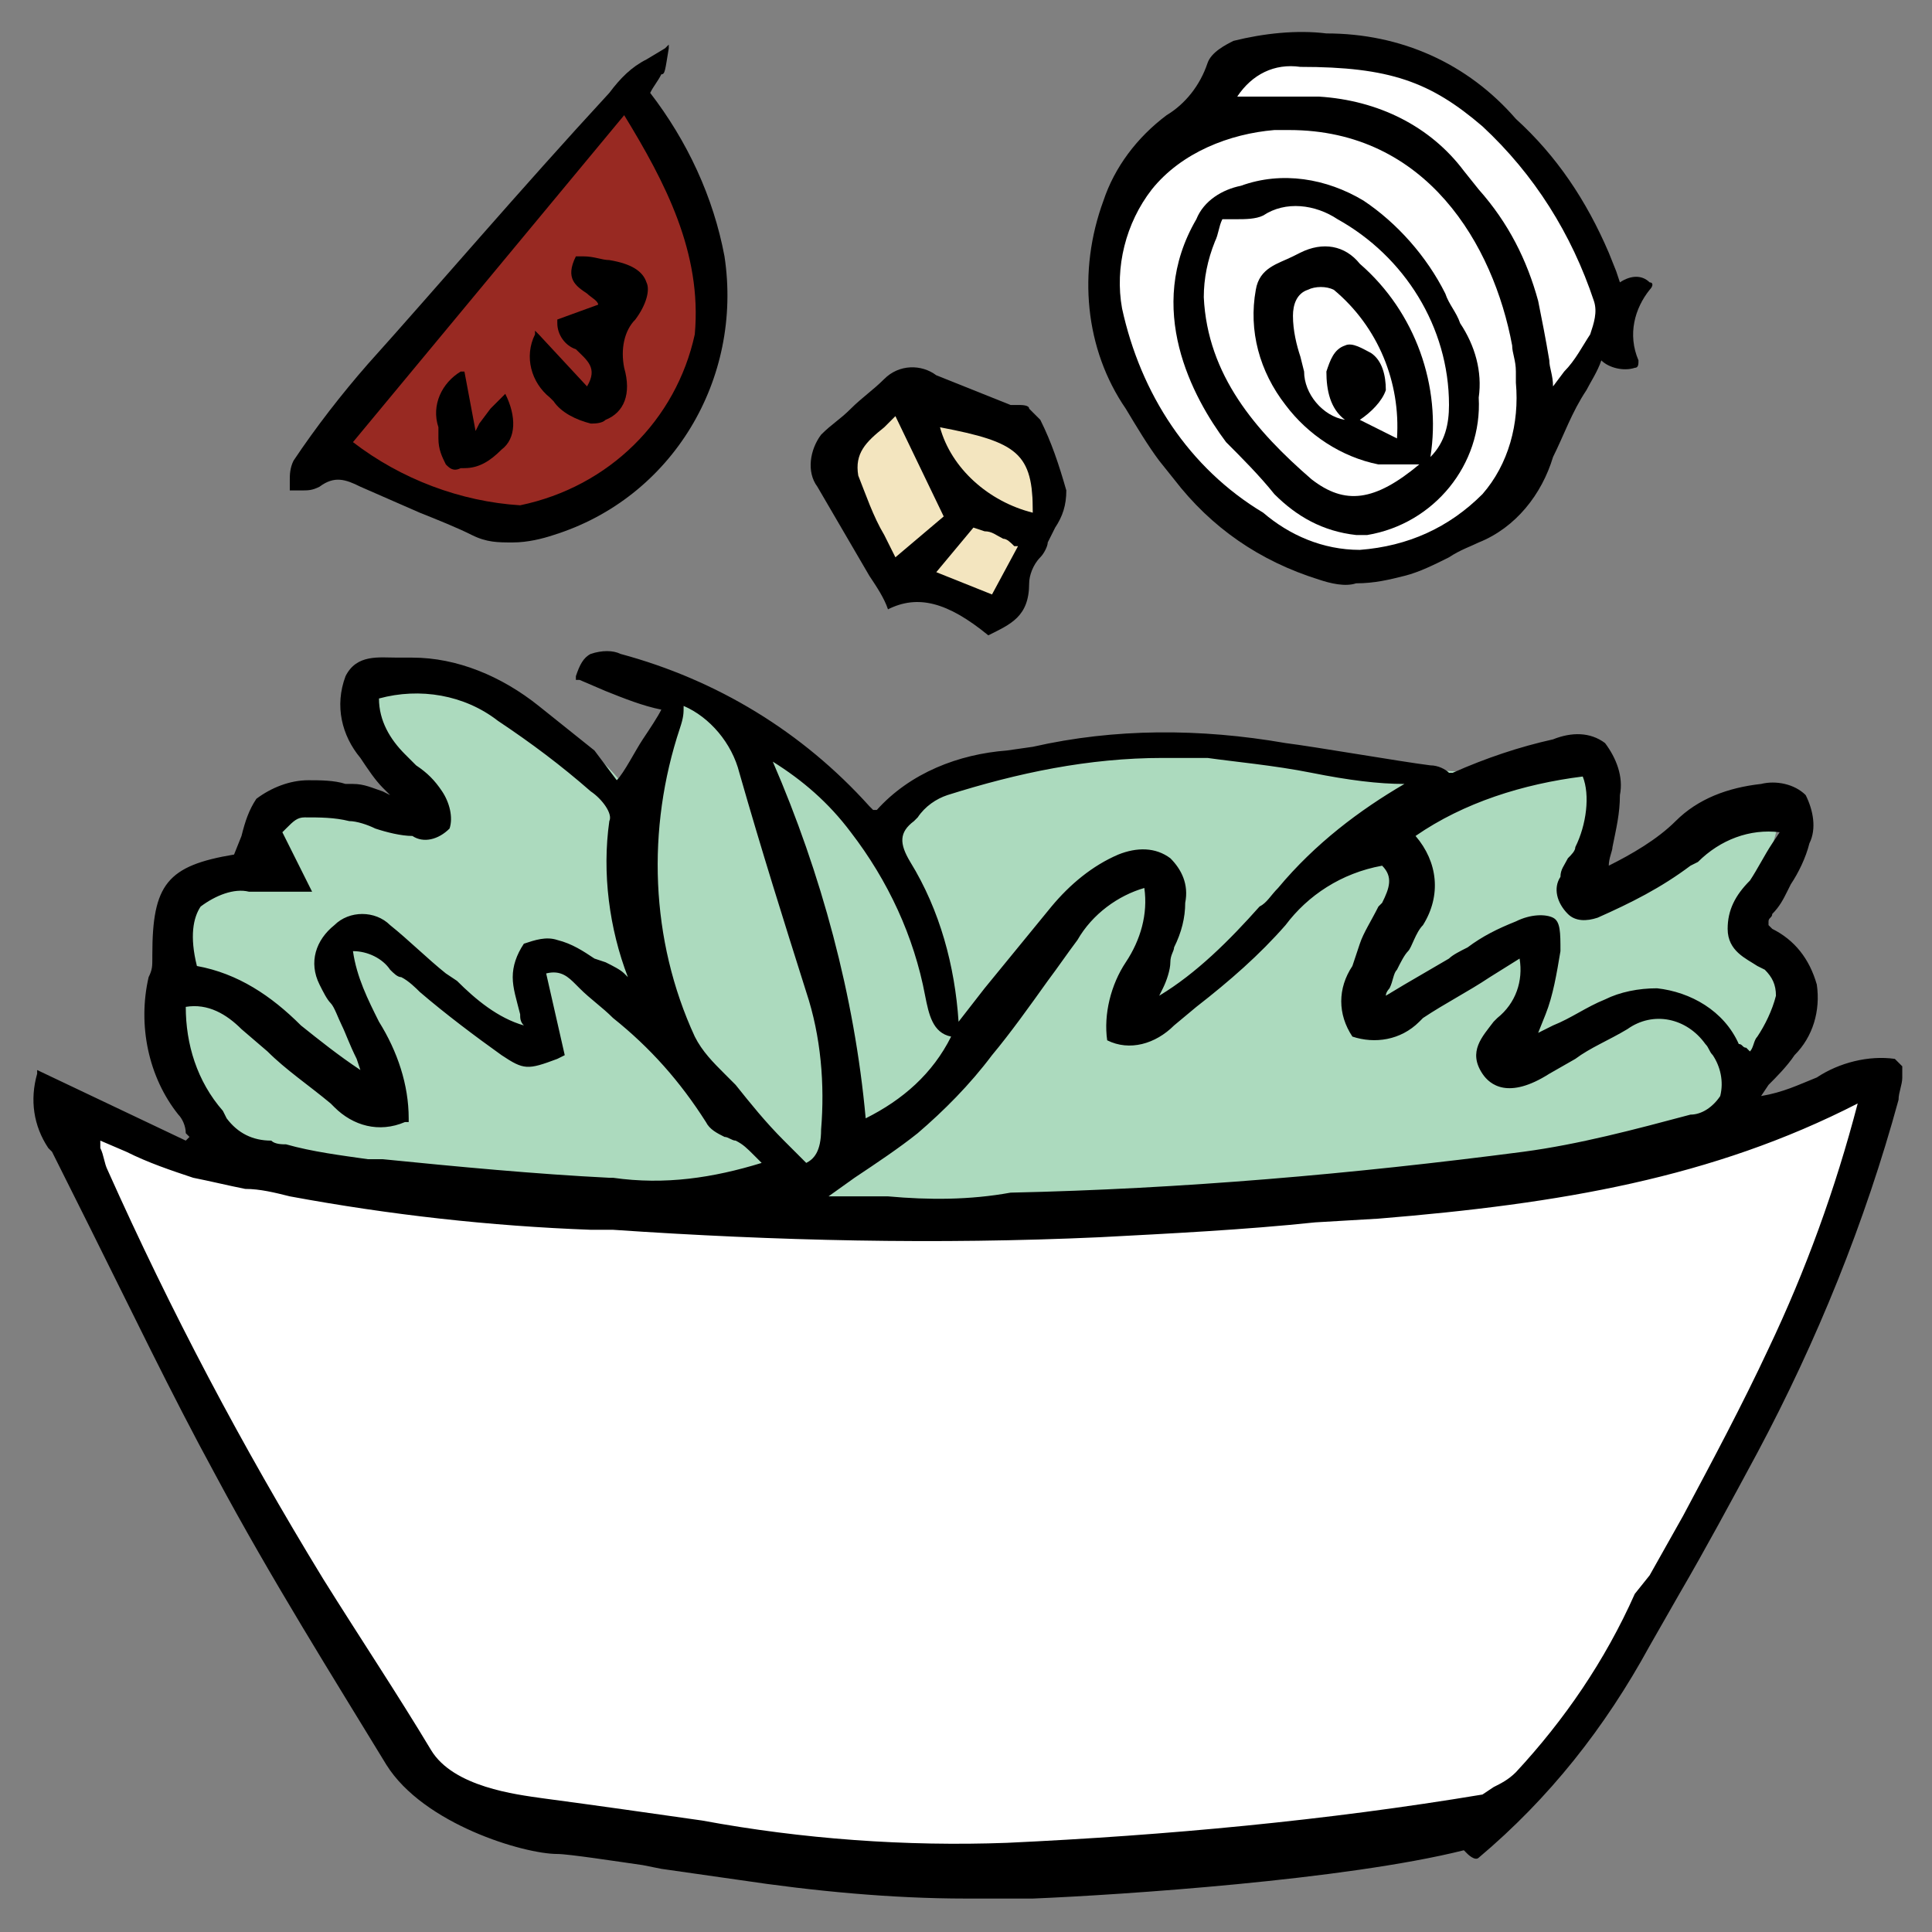
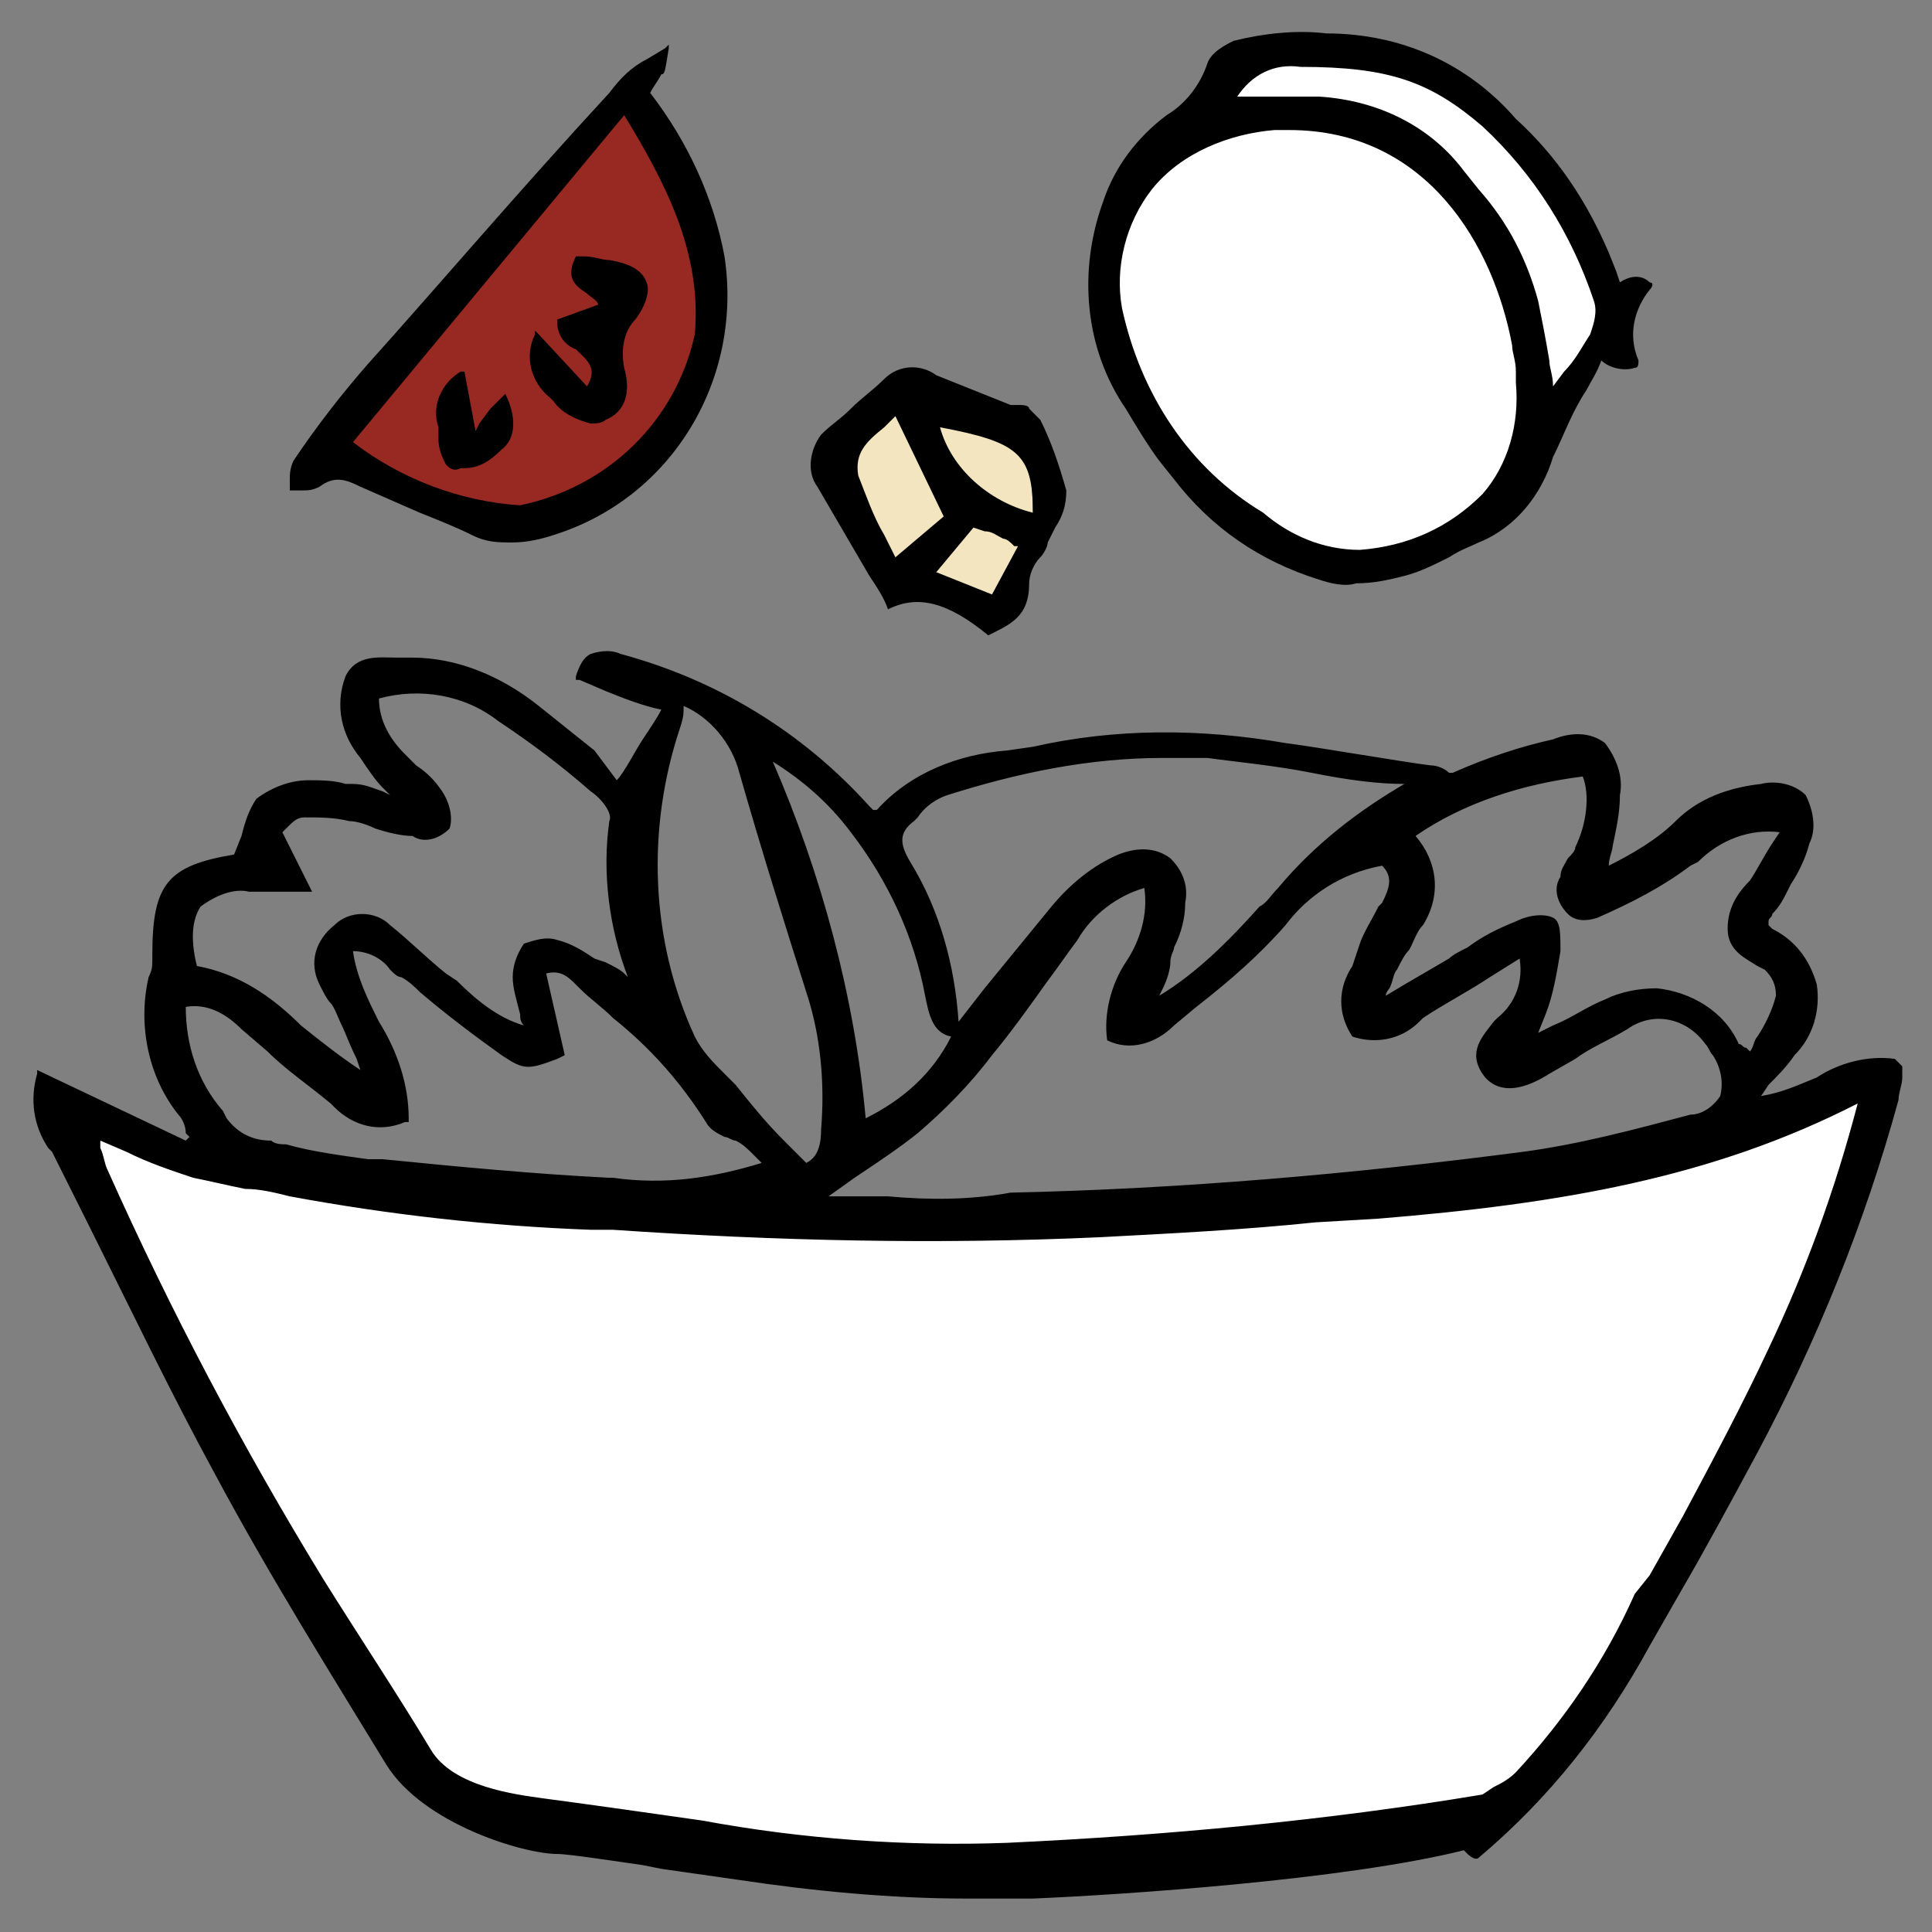
<svg xmlns="http://www.w3.org/2000/svg" version="1.1" id="Layer_1" x="0px" y="0px" viewBox="0 0 52 52" style="enable-background:new 0 0 52 52;" xml:space="preserve">
  <rect x="0" y="0" width="52" height="52" fill="#808080" stroke="none" />
  <style type="text/css">
	.st0{fill:#ACDABE;}
	.st1{fill:#FFFFFF;}
	.st2{fill:#982922;}
	.st3{fill:#F3E5BF;}
</style>
  <g id="Drawing">
-     <path class="st0" d="M42.9,23.9c-2.1-0.1,2.2-3.2-0.6-3.4c-3.6,1.1-10.1-1.5-16.5,0.4c-0.7,0.4-1.3,0.8-1.8,1.4   c-0.5,0-0.9-0.4-1.3-1.1c-1.2-1.2-2.7-2.1-4.3-2.6c0,0-1.4,3.1-1.4,2.9c-1.5-3-11.2-5.8-5.8,0.2c-5.4-0.7-3.3,1.3-4.3,1.4   C3.8,23.6,3.4,29.3,6,31c3,1.9,12.7,1.5,20.2,1.6c7.3,0.1,17.7,0.9,21.3-4c2.2-3-0.1-1.9-0.2-3.7c0-1.5,0.8-2.8,0.5-3.1   C47.1,21,44,24,42.9,23.9z" />
    <path class="st1" d="M43.2,7.3c-0.4-1.7-3.1-4.5-3.8-4.5c-0.2-0.2-1.9-0.9-2.2-1.1C34.7,0,31.1,3.1,30,6.6s1.4,5.9,4,7.8   s5.8,0.4,7.7-2.6C42.6,10.4,43.5,8.9,43.2,7.3z" />
    <path class="st1" d="M50.3,29.3c-3.2,1.6-6.7,2.5-10.2,2.5c-4.6,0.1-15.7,0.8-20.5,1.1c-1.1-0.5-8.7-0.5-9.9-0.7   C9.5,32,1.8,30,1.8,30s6.7,13,8.4,16.1c1,1.8,2.9,2.9,4.9,2.9c7,1.8,14.2,2.1,21.3,0.9c7.1-1.2,7.1-6.2,10.6-11.7   C48.8,35.4,50.3,29.3,50.3,29.3z" />
    <path class="st2" d="M16.9,2.5l-7.8,9.3c-1.5,1.4,5.8,2.8,7,1.9c2.1-1.7,3.2-4.2,2.9-6.9C18.9,4.7,16.9,2.5,16.9,2.5z" />
    <path class="st3" d="M24.1,10.6l-1.6,2.3c0.7,1.6,2,2.9,3.6,3.5c2.5,0.8,1.5-4.8,1.5-4.8L24.1,10.6z" />
    <path d="M51,28.5c-0.7-0.1-1.5,0.1-2.1,0.5c-0.5,0.2-0.9,0.4-1.5,0.5l0.2-0.3c0.2-0.2,0.5-0.5,0.7-0.8c0.5-0.5,0.7-1.2,0.6-1.9   c-0.2-0.7-0.6-1.2-1.2-1.5c0,0-0.1-0.1-0.1-0.1c0,0,0,0,0-0.1c0-0.1,0.1-0.1,0.1-0.2c0.2-0.2,0.3-0.4,0.4-0.6l0.1-0.2   c0.2-0.3,0.4-0.7,0.5-1.1c0.2-0.4,0.1-0.9-0.1-1.3c-0.3-0.3-0.8-0.4-1.2-0.3c-0.9,0.1-1.7,0.4-2.3,1c-0.5,0.5-1.2,0.9-1.8,1.2   c0-0.2,0.1-0.4,0.1-0.5c0.1-0.5,0.2-0.9,0.2-1.4c0.1-0.5-0.1-1-0.4-1.4c-0.4-0.3-0.9-0.3-1.4-0.1c-0.9,0.2-1.8,0.5-2.7,0.9h-0.1   c-0.1-0.1-0.3-0.2-0.5-0.2c-0.8-0.1-3.1-0.5-3.9-0.6c-2.3-0.4-4.6-0.4-6.8,0.1l-0.7,0.1c-1.3,0.1-2.6,0.6-3.5,1.6l-0.1,0   c0,0-0.1-0.1-0.1-0.1c-1.8-2-4.1-3.4-6.7-4.1c-0.2-0.1-0.5-0.1-0.8,0c-0.2,0.1-0.3,0.3-0.4,0.6v0.1h0.1l0.7,0.3   c0.5,0.2,1,0.4,1.5,0.5c-0.1,0.2-0.3,0.5-0.5,0.8s-0.5,0.9-0.7,1.1L16,20.2c-0.5-0.4-1-0.8-1.5-1.2c-1-0.8-2.2-1.3-3.4-1.3l0,0   h-0.4c-0.5,0-1.1-0.1-1.4,0.5c-0.3,0.8-0.1,1.6,0.4,2.2c0.2,0.3,0.4,0.6,0.6,0.8l0.2,0.2l-0.2-0.1c-0.3-0.1-0.5-0.2-0.8-0.2l-0.2,0   c-0.3-0.1-0.7-0.1-1-0.1c-0.5,0-1,0.2-1.4,0.5c-0.2,0.3-0.3,0.6-0.4,1L6.3,23c-1.8,0.3-2.2,0.8-2.2,2.7v0.1c0,0.2,0,0.3-0.1,0.5   C3.7,27.6,4,29,4.8,30C4.9,30.1,5,30.3,5,30.5l0.1,0.1L5,30.7l-4-1.9v0.1c-0.2,0.7-0.1,1.4,0.3,2L1.4,31l1,2   c1.1,2.2,2.2,4.5,3.4,6.7c1.5,2.8,3.2,5.5,4.6,7.8c1,1.6,3.7,2.4,4.6,2.4c0.3,0,1.6,0.2,2.3,0.3l0.5,0.1l2.1,0.3   c2,0.3,4.1,0.5,6.1,0.5c0.5,0,1,0,1.4,0h0.4c2.4-0.1,8.4-0.5,11.6-1.3l0.1,0.1c0,0,0.2,0.2,0.3,0.1c1.9-1.6,3.4-3.5,4.6-5.7   l0.8-1.4c0.7-1.2,1.4-2.5,2.1-3.8c1.6-3,2.9-6.2,3.8-9.5c0-0.2,0.1-0.4,0.1-0.6c0-0.1,0-0.2,0-0.3L51,28.5L51,28.5z M12.1,22.3   c0.1-0.3,0-0.7-0.2-1c-0.2-0.3-0.4-0.5-0.7-0.7c-0.1-0.1-0.2-0.2-0.3-0.3c-0.4-0.4-0.7-0.9-0.7-1.5c1.1-0.3,2.3-0.1,3.2,0.6   c0.9,0.6,1.7,1.2,2.5,1.9c0.3,0.2,0.6,0.6,0.5,0.8c-0.2,1.4,0,2.9,0.5,4.2l-0.1-0.1c-0.1-0.1-0.3-0.2-0.5-0.3L16,25.8   c-0.3-0.2-0.6-0.4-1-0.5c-0.3-0.1-0.6,0-0.9,0.1c-0.2,0.3-0.3,0.6-0.3,0.9c0,0.3,0.1,0.6,0.2,1c0,0.1,0,0.2,0.1,0.3   c-0.7-0.2-1.3-0.7-1.8-1.2l-0.3-0.2l0,0c-0.5-0.4-1-0.9-1.5-1.3c-0.4-0.4-1.1-0.4-1.5,0c-0.5,0.4-0.7,1-0.4,1.6   c0.1,0.2,0.2,0.4,0.3,0.5s0.2,0.4,0.3,0.6s0.2,0.5,0.4,0.9l0.1,0.3c-0.6-0.4-1.1-0.8-1.6-1.2c-0.8-0.8-1.7-1.4-2.8-1.6   c-0.2-0.8-0.1-1.3,0.1-1.6c0.4-0.3,0.9-0.5,1.3-0.4h1.7l-0.8-1.6l0.1-0.1C7.9,22.1,8,22,8.2,22c0.4,0,0.8,0,1.2,0.1   c0.2,0,0.5,0.1,0.7,0.2c0.3,0.1,0.7,0.2,1,0.2C11.4,22.7,11.8,22.6,12.1,22.3L12.1,22.3z M42.4,22.8c0,0.1-0.1,0.2-0.2,0.3   c-0.1,0.2-0.2,0.3-0.2,0.5c-0.2,0.3-0.1,0.7,0.2,1c0.2,0.2,0.5,0.2,0.8,0.1c0.9-0.4,1.7-0.8,2.5-1.4l0.2-0.1   c0.6-0.6,1.4-0.9,2.2-0.8l-0.2,0.3c-0.2,0.3-0.4,0.7-0.6,1c-0.4,0.4-0.6,0.8-0.6,1.3c0,0.6,0.5,0.8,0.8,1l0.2,0.1   c0.2,0.2,0.3,0.4,0.3,0.7c-0.1,0.4-0.3,0.8-0.5,1.1c-0.1,0.1-0.1,0.3-0.2,0.4l-0.1-0.1c-0.1,0-0.1-0.1-0.2-0.1   c-0.4-0.9-1.3-1.4-2.2-1.5c-0.5,0-1,0.1-1.4,0.3c-0.5,0.2-0.9,0.5-1.4,0.7l-0.4,0.2l0.2-0.5c0.2-0.5,0.3-1.1,0.4-1.7   c0-0.5,0-0.8-0.2-0.9s-0.6-0.1-1,0.1c-0.5,0.2-0.9,0.4-1.3,0.7c-0.2,0.1-0.4,0.2-0.5,0.3l-1.2,0.7l-0.5,0.3c0-0.1,0.1-0.2,0.1-0.2   c0.1-0.2,0.1-0.4,0.2-0.5c0.1-0.2,0.2-0.4,0.3-0.5s0.2-0.5,0.4-0.7c0.5-0.8,0.4-1.7-0.2-2.4c1.3-0.9,2.9-1.4,4.5-1.6   C42.8,21.4,42.7,22.2,42.4,22.8L42.4,22.8z M23.9,32.2h-1.2c-0.1,0-0.2,0-0.3,0h-0.1l0.7-0.5c0.6-0.4,1.2-0.8,1.7-1.2   c0.7-0.6,1.4-1.3,2-2.1c0.5-0.6,1-1.3,1.5-2c0.3-0.4,0.5-0.7,0.8-1.1c0.4-0.7,1.1-1.2,1.8-1.4c0.1,0.7-0.1,1.4-0.5,2   c-0.4,0.6-0.6,1.4-0.5,2.1l0,0h0c0.6,0.3,1.3,0.1,1.8-0.4l0.6-0.5c0.9-0.7,1.7-1.4,2.4-2.2c0.6-0.8,1.5-1.4,2.6-1.6   c0.3,0.3,0.2,0.6,0,1l-0.1,0.1c-0.2,0.4-0.4,0.7-0.5,1L36.4,26c-0.4,0.6-0.4,1.3,0,1.9l0,0l0,0c0.6,0.2,1.3,0.1,1.8-0.4l0.1-0.1   c0.6-0.4,1.2-0.7,1.8-1.1l0.8-0.5c0.1,0.6-0.1,1.2-0.6,1.6l-0.1,0.1c-0.3,0.4-0.7,0.8-0.3,1.4c0.2,0.3,0.7,0.7,1.8,0l0.7-0.4   c0.4-0.3,0.9-0.5,1.4-0.8c0.7-0.5,1.6-0.3,2.1,0.4c0.1,0.1,0.1,0.2,0.2,0.3c0.2,0.3,0.3,0.7,0.2,1.1c-0.2,0.3-0.5,0.5-0.8,0.5   c-1.5,0.4-3,0.8-4.5,1c-4.6,0.6-9.2,1-13.8,1.1C26.1,32.3,25,32.3,23.9,32.2z M23.3,30.1c-0.3-3.3-1.2-6.6-2.5-9.6   c0.8,0.5,1.5,1.1,2.1,1.9c1,1.3,1.7,2.8,2,4.4c0.1,0.5,0.2,1,0.7,1.1C25.1,28.9,24.3,29.6,23.3,30.1z M7.2,28.3   c0.5,0.5,1.1,0.9,1.7,1.4L9,29.8c0.5,0.5,1.2,0.7,1.9,0.4h0.1v-0.1c0-0.9-0.3-1.8-0.8-2.6c-0.3-0.6-0.6-1.2-0.7-1.9   c0.4,0,0.8,0.2,1,0.5c0.1,0.1,0.2,0.2,0.3,0.2c0.2,0.1,0.4,0.3,0.5,0.4c0.7,0.6,1.5,1.2,2.2,1.7c0.6,0.4,0.7,0.4,1.5,0.1l0.2-0.1   l-0.5-2.2c0.4-0.1,0.6,0.1,0.8,0.3l0.1,0.1c0.3,0.3,0.6,0.5,0.9,0.8c1,0.8,1.8,1.7,2.5,2.8c0.1,0.2,0.3,0.3,0.5,0.4   c0.1,0,0.2,0.1,0.3,0.1c0.2,0.1,0.3,0.2,0.5,0.4l0.2,0.2c-1.3,0.4-2.6,0.6-4,0.4h-0.1c-2-0.1-4.1-0.3-6.1-0.5h-0.4   c-0.7-0.1-1.5-0.2-2.2-0.4c-0.1,0-0.3,0-0.4-0.1c-0.5,0-0.9-0.2-1.2-0.6L6,29.9c-0.7-0.8-1-1.8-1-2.8c0.6-0.1,1.1,0.2,1.5,0.6   L7.2,28.3z M16.5,33.1c4.4,0.3,8.7,0.4,13.1,0.2c1.9-0.1,3.9-0.2,5.8-0.4l1.7-0.1c4.9-0.4,9-1.1,12.9-3.1c-0.6,2.3-1.4,4.5-2.4,6.6   c-0.7,1.5-1.5,3-2.3,4.5l-0.9,1.6L44,42.9c-0.8,1.8-1.9,3.4-3.2,4.8c-0.2,0.2-0.4,0.3-0.6,0.4l-0.3,0.2c-4.2,0.7-8.5,1.1-12.8,1.3   c-2.7,0.1-5.5-0.1-8.2-0.6c-1.4-0.2-2.8-0.4-4.3-0.6c-0.7-0.1-2.4-0.3-3-1.3c-0.9-1.5-1.9-3-2.9-4.6c-2.2-3.6-4.1-7.2-5.8-11   c-0.1-0.2-0.1-0.4-0.2-0.6c0-0.1,0-0.1,0-0.2l0.7,0.3c0.6,0.3,1.2,0.5,1.8,0.7c0.5,0.1,0.9,0.2,1.4,0.3c0.4,0,0.8,0.1,1.2,0.2   c2.7,0.5,5.4,0.8,8.1,0.9L16.5,33.1z M34.4,23.9c-0.2,0.2-0.3,0.4-0.5,0.5c-0.8,0.9-1.7,1.8-2.7,2.4l0.1-0.2   c0.1-0.2,0.2-0.5,0.2-0.7s0.1-0.3,0.1-0.4c0.2-0.4,0.3-0.8,0.3-1.2c0.1-0.5-0.1-0.9-0.4-1.2c-0.4-0.3-0.9-0.3-1.4-0.1   c-0.7,0.3-1.3,0.8-1.8,1.4l-1.8,2.2l-0.7,0.9c-0.1-1.5-0.5-3-1.3-4.3c-0.3-0.5-0.3-0.8,0.1-1.1l0.1-0.1c0.2-0.3,0.5-0.5,0.8-0.6   c1.9-0.6,3.8-1,5.8-1c0.4,0,0.8,0,1.2,0c0.7,0.1,1.8,0.2,2.8,0.4s1.8,0.3,2.5,0.3C36.6,21.8,35.4,22.7,34.4,23.9z M18.4,19   c0.7,0.3,1.3,1,1.5,1.8c0.6,2.1,1.2,4,1.8,5.9c0.4,1.2,0.5,2.5,0.4,3.7c0,0.6-0.2,0.8-0.4,0.9l-0.6-0.6c-0.5-0.5-0.9-1-1.3-1.5   l-0.3-0.3c-0.3-0.3-0.6-0.6-0.8-1c-1.2-2.6-1.3-5.6-0.4-8.3C18.4,19.3,18.4,19.2,18.4,19z" />
    <path d="M31.2,12.4l0.4,0.5c1,1.3,2.3,2.2,3.9,2.7c0.3,0.1,0.7,0.2,1,0.1c0.5,0,0.9-0.1,1.3-0.2c0.4-0.1,0.8-0.3,1.2-0.5   c0.3-0.2,0.6-0.3,0.8-0.4c1-0.4,1.7-1.3,2-2.3c0.3-0.6,0.5-1.2,0.9-1.8c0.1-0.2,0.3-0.5,0.4-0.8c0.2,0.2,0.6,0.3,0.9,0.2   c0.1,0,0.1-0.1,0.1-0.2c-0.3-0.7-0.1-1.4,0.3-1.9c0.1-0.1,0.1-0.2,0-0.2c0,0,0,0,0,0c-0.2-0.2-0.5-0.2-0.8,0l-0.1-0.3l-0.2-0.5   c-0.6-1.4-1.4-2.6-2.5-3.6c-1.3-1.5-3.1-2.3-5.1-2.3c-0.8-0.1-1.7,0-2.5,0.2c-0.2,0.1-0.6,0.3-0.7,0.6c-0.2,0.6-0.6,1.1-1.1,1.4   c-0.8,0.6-1.4,1.4-1.7,2.3C29,7.3,29.2,9.4,30.3,11C30.6,11.5,30.9,12,31.2,12.4z M35.5,2.6c-0.2,0-0.5,0-0.7,0H34h-0.7   c0.4-0.6,1-0.9,1.7-0.8c2.4,0,3.5,0.4,4.9,1.6c1.4,1.3,2.4,2.9,3,4.7c0.1,0.3,0,0.6-0.1,0.9c-0.2,0.3-0.4,0.7-0.7,1l-0.3,0.4   c0-0.3-0.1-0.5-0.1-0.7c-0.1-0.6-0.2-1.1-0.3-1.6c-0.3-1.1-0.8-2.1-1.6-3l-0.4-0.5C38.5,3.4,37.1,2.7,35.5,2.6z M34.7,3.5   c3.7,0,5.5,3.1,6,5.8c0,0.2,0.1,0.4,0.1,0.7c0,0.1,0,0.2,0,0.3l0,0c0.1,1.1-0.2,2.2-0.9,3c-0.9,0.9-2,1.4-3.3,1.5   c-1,0-1.9-0.4-2.6-1c-2-1.2-3.3-3.2-3.8-5.5c-0.2-1.1,0.1-2.3,0.8-3.2c0.8-1,2.1-1.5,3.3-1.6L34.7,3.5z" />
    <path d="M8.1,13.2c0.2,0,0.3,0,0.5-0.1c0.4-0.3,0.7-0.2,1.1,0l1.6,0.7c0.5,0.2,1,0.4,1.4,0.6c0.4,0.2,0.7,0.2,1.1,0.2   c0.4,0,0.8-0.1,1.1-0.2c3.2-1,5.1-4.2,4.6-7.5c-0.3-1.6-1-3.1-2-4.4c0.1-0.2,0.2-0.3,0.3-0.5C17.9,2,17.9,1.9,18,1.3V1.2l-0.1,0.1   l-0.5,0.3c-0.4,0.2-0.7,0.5-1,0.9c-2.4,2.6-4.7,5.3-6.5,7.3c-0.7,0.8-1.4,1.7-2,2.6c-0.1,0.2-0.1,0.4-0.1,0.5c0,0.1,0,0.2,0,0.2   v0.1L8.1,13.2L8.1,13.2z M9.5,11.9l7.3-8.8c1.1,1.8,2.1,3.7,1.9,5.9c-0.5,2.3-2.3,4.1-4.7,4.6C12.4,13.5,10.8,12.9,9.5,11.9z" />
    <path d="M23.4,15.5c0.2,0.3,0.4,0.6,0.5,0.9v0h0c0.8-0.4,1.6-0.2,2.7,0.7l0,0l0,0c0.6-0.3,1.1-0.5,1.1-1.4c0-0.2,0.1-0.5,0.3-0.7   c0.1-0.1,0.2-0.3,0.2-0.4l0.2-0.4c0.2-0.3,0.3-0.6,0.3-1c-0.2-0.7-0.4-1.3-0.7-1.9L27.7,11c0-0.1-0.2-0.1-0.3-0.1   c-0.1,0-0.1,0-0.2,0l-0.5-0.2c-0.5-0.2-1-0.4-1.5-0.6c-0.4-0.3-1-0.3-1.4,0.1c-0.3,0.3-0.6,0.5-0.9,0.8s-0.5,0.4-0.8,0.7   c-0.3,0.4-0.4,1-0.1,1.4L23.4,15.5z M23.8,11.5l0.3-0.3l1.3,2.7L24.1,15c-0.1-0.2-0.2-0.4-0.3-0.6c-0.3-0.5-0.5-1.1-0.7-1.6   C23,12.2,23.3,11.9,23.8,11.5z M25.3,11.5c2.1,0.4,2.5,0.7,2.5,2.3C26.6,13.5,25.6,12.6,25.3,11.5L25.3,11.5z M27.4,14.7L26.7,16   l-1.5-0.6l1-1.2l0.3,0.1c0.2,0,0.3,0.1,0.5,0.2c0.1,0,0.2,0.1,0.3,0.2L27.4,14.7z" />
-     <path d="M34.3,13.3c0.6,0.6,1.3,1,2.2,1.1h0.3c1.8-0.3,3.1-1.9,3-3.7c0.1-0.7-0.1-1.4-0.5-2c-0.1-0.3-0.3-0.5-0.4-0.8   c-0.5-1-1.3-1.9-2.2-2.5c-1-0.6-2.2-0.8-3.3-0.4c-0.5,0.1-1,0.4-1.2,0.9c-1.4,2.4-0.1,4.8,0.8,6C33.4,12.3,33.9,12.8,34.3,13.3z    M36.6,11.3c0.3-0.2,0.6-0.5,0.7-0.8c0-0.4-0.1-0.8-0.4-1c-0.2-0.1-0.5-0.3-0.7-0.2c-0.3,0.1-0.4,0.4-0.5,0.7c0,0.5,0.1,1,0.5,1.3   c-0.6-0.1-1.1-0.7-1.1-1.3l-0.1-0.4c-0.1-0.3-0.2-0.7-0.2-1.1c0-0.3,0.1-0.6,0.4-0.7c0.2-0.1,0.5-0.1,0.7,0c1.2,1,1.8,2.5,1.7,4   L36.6,11.3z M36.6,7.1c-0.4-0.5-1-0.6-1.6-0.3l-0.2,0.1c-0.4,0.2-0.9,0.3-1,0.9c-0.2,1.1,0.1,2.2,0.8,3.1c0.6,0.8,1.5,1.4,2.5,1.6   c0.1,0,0.2,0,0.3,0c0.2,0,0.4,0,0.6,0h0.2c-1.2,1-2,1.1-2.9,0.4c-1.5-1.3-2.8-2.8-2.9-4.9c0-0.5,0.1-1,0.3-1.5   c0.1-0.2,0.1-0.4,0.2-0.6h0.4c0.2,0,0.5,0,0.7-0.1c0.6-0.4,1.4-0.3,2,0.1c1.8,1,3,2.9,3,5c0,0.5-0.1,1-0.5,1.4   C38.8,10.4,38.1,8.4,36.6,7.1z" />
    <path d="M17.4,7.6c-0.1-0.3-0.4-0.5-1-0.6c-0.2,0-0.4-0.1-0.7-0.1h-0.2l0,0l0,0c-0.3,0.6,0,0.8,0.3,1c0.1,0.1,0.3,0.2,0.3,0.3   L15,8.6v0.1c0,0.3,0.2,0.6,0.5,0.7c0.3,0.3,0.6,0.5,0.3,1L14.5,9l-0.1-0.1V9c-0.3,0.6-0.1,1.3,0.4,1.7l0.1,0.1   c0.2,0.3,0.6,0.5,1,0.6c0.1,0,0.3,0,0.4-0.1c0.5-0.2,0.7-0.7,0.5-1.4c-0.1-0.5,0-1,0.3-1.3C17.4,8.2,17.5,7.8,17.4,7.6z" />
    <path d="M13.6,10.6L13.6,10.6l-0.2,0.2L13.2,11l-0.3,0.4l-0.1,0.2L12.5,10h-0.1c-0.5,0.3-0.8,0.9-0.6,1.5c0,0.1,0,0.2,0,0.3   c0,0.3,0.1,0.5,0.2,0.7c0.1,0.1,0.2,0.2,0.4,0.1h0.1c0.4,0,0.7-0.2,1-0.5C13.9,11.8,13.9,11.2,13.6,10.6L13.6,10.6z" />
  </g>
</svg>